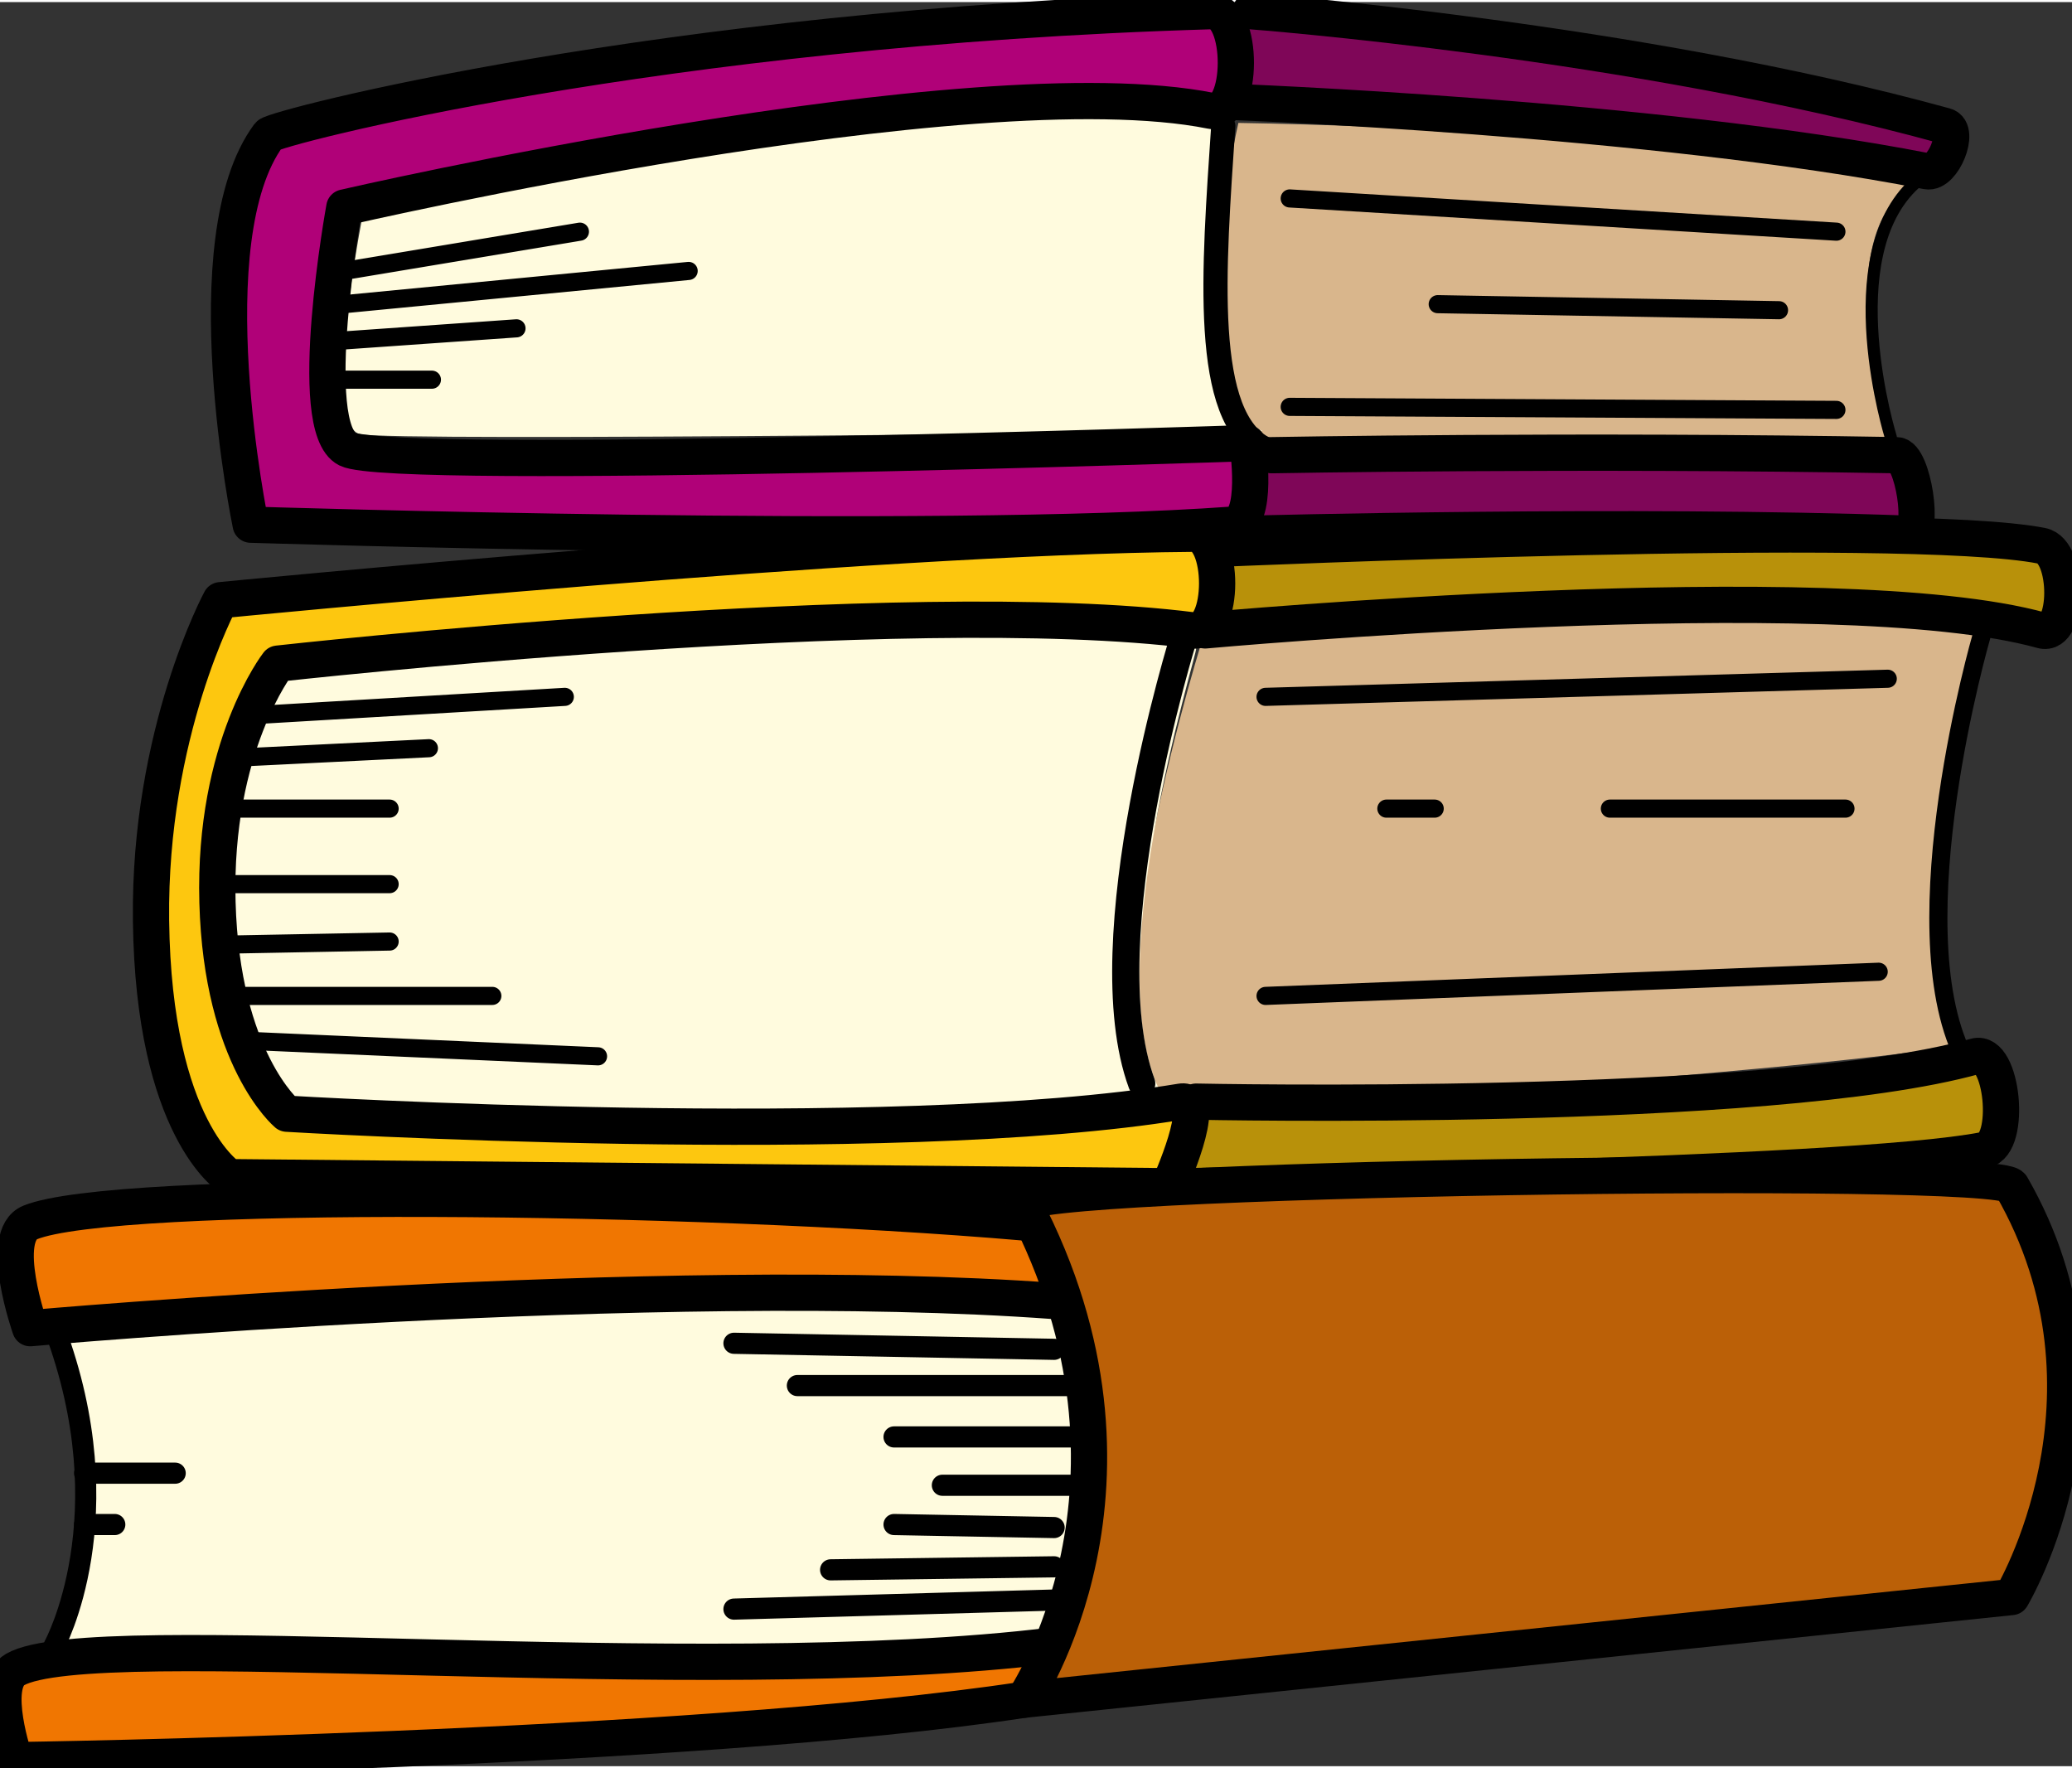
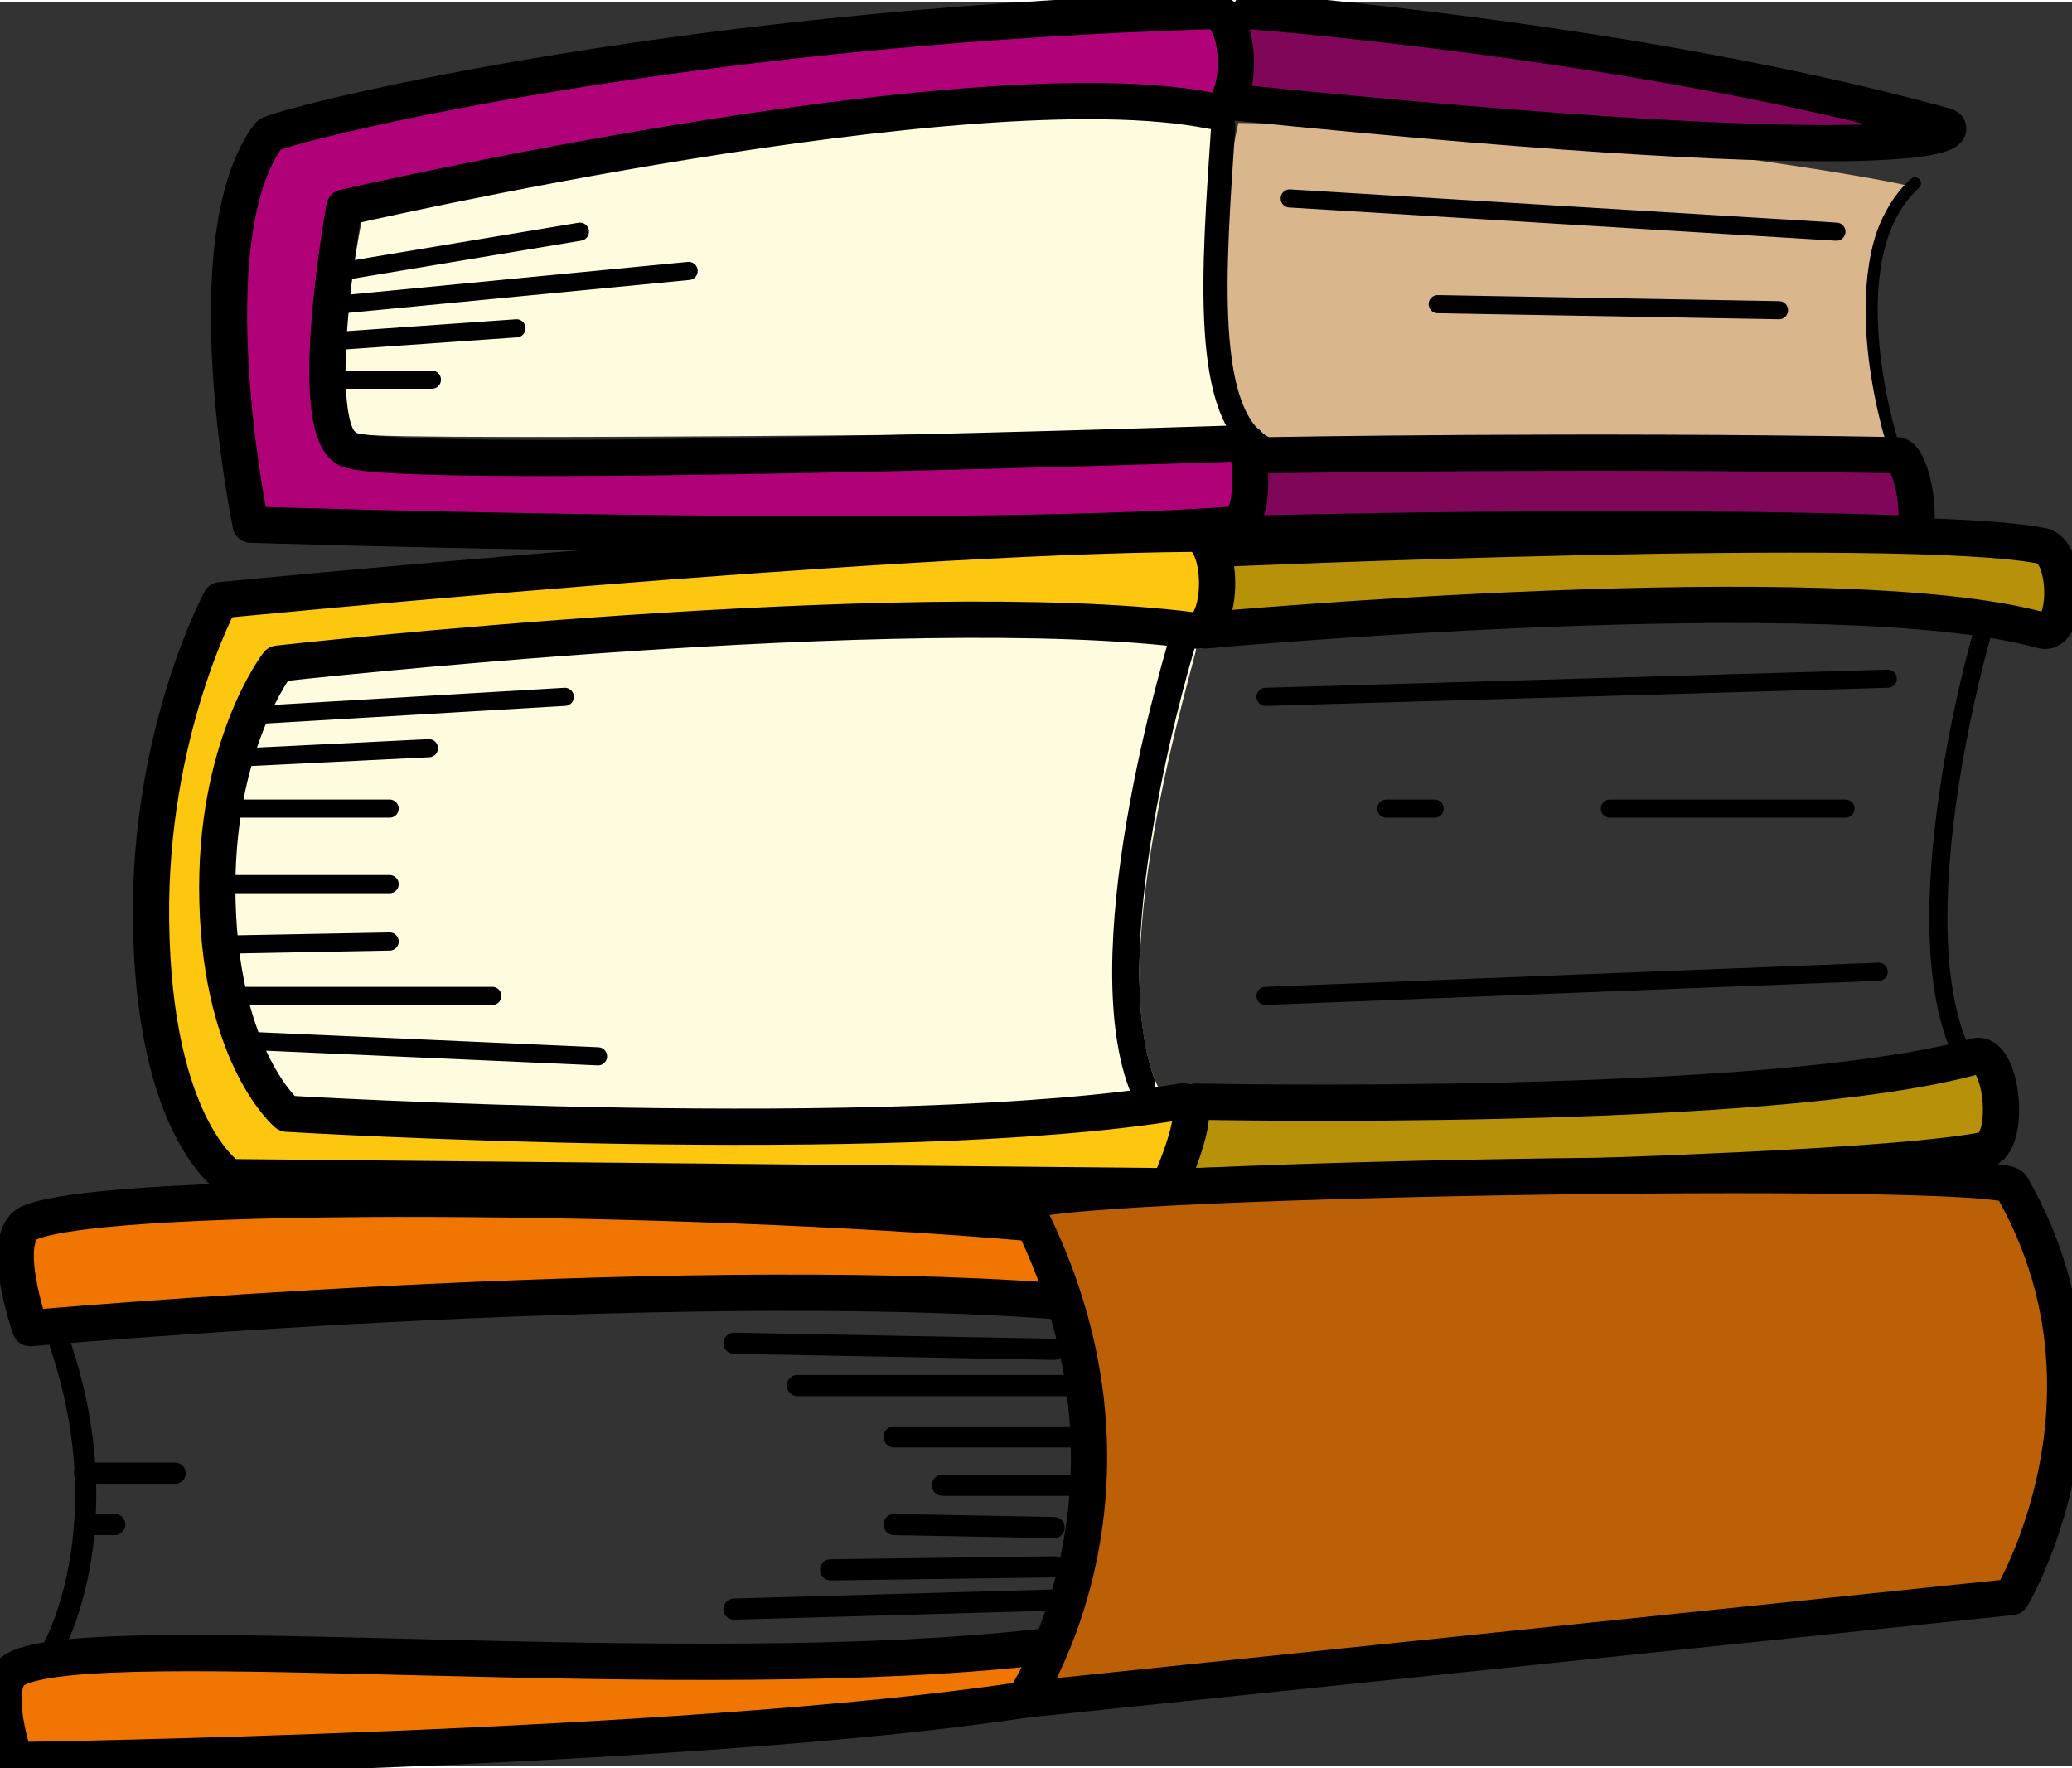
<svg xmlns="http://www.w3.org/2000/svg" width="150" height="128" viewBox="0 0 686 584">
  <rect x="0" y="0" width="686" height="584" fill="#333333" stroke="none" />
  <g id="Associer-copie">
    <g id="Associer">
      <path id="Trac" fill="#d9b68c" fill-rule="evenodd" stroke="none" d="M 420 144 C 428.386 147.072 625 144 625 144 C 625 144 605.49 79.71 632 61 C 632.786 60.445 581.577 51.01 528 46 C 472.236 40.786 410 40 410 40 C 410 40 388.645 132.513 420 144 Z" />
      <path id="Ligne" fill="none" stroke="#000000" stroke-width="4" stroke-linecap="round" stroke-linejoin="round" d="M 626 144 C 626 144 607.365 84.156 634 60" />
      <path id="Trac-copie-1" fill="#fffbde" fill-rule="evenodd" stroke="none" d="M 119 143 C 127.529 145.65 418 142 418 142 C 418 142 406.243 137.397 405 115 C 403.481 87.626 411.038 42.173 407 41 C 341.997 22.123 120 71 120 71 C 120 71 106.457 139.103 119 143 Z" />
      <path id="path1" fill="none" stroke="#000000" stroke-width="8" stroke-linecap="round" stroke-linejoin="round" d="M 419 148 C 397.748 137.882 401.829 88.531 405 41" />
-       <path id="path2" fill="#7f0658" fill-rule="evenodd" stroke="#000000" stroke-width="12" stroke-linecap="round" stroke-linejoin="round" d="M 407 33 C 407 33 546.841 38.183 638 56 C 643.285 57.033 649.192 42.431 644 41 C 540.922 12.59 414 3 414 3" />
+       <path id="path2" fill="#7f0658" fill-rule="evenodd" stroke="#000000" stroke-width="12" stroke-linecap="round" stroke-linejoin="round" d="M 407 33 C 643.285 57.033 649.192 42.431 644 41 C 540.922 12.59 414 3 414 3" />
      <path id="Trac-copie" fill="#7f0658" fill-rule="evenodd" stroke="#000000" stroke-width="12" stroke-linecap="round" stroke-linejoin="round" d="M 414 176 C 414 176 540.239 172.644 632 176 C 637.382 176.197 633.384 150.096 628 150 C 522.857 148.129 421 150 421 150" />
      <path id="path3" fill="#b00178" fill-rule="evenodd" stroke="#000000" stroke-width="12" stroke-linecap="round" stroke-linejoin="round" d="M 114 68 C 114 68 321.615 20.099 401 36 C 411.786 38.16 411.995 2.676 401 3 C 217.596 8.413 90.711 41.689 89 44 C 63.382 78.594 83 173 83 173 C 83 173 308.941 180.193 408 173 C 417.129 172.337 413 146 413 146 C 413 146 129.96 155.579 115 148 C 100.75 140.78 114 68 114 68 Z" />
      <path id="path4" fill="#b00178" fill-rule="evenodd" stroke="#000000" stroke-width="6" stroke-linecap="round" stroke-linejoin="round" d="M 114 89 L 192 76" />
      <path id="path5" fill="#b00178" fill-rule="evenodd" stroke="#000000" stroke-width="6" stroke-linecap="round" stroke-linejoin="round" d="M 114 100 L 228 89" />
      <path id="path6" fill="#b00178" fill-rule="evenodd" stroke="#000000" stroke-width="6" stroke-linecap="round" stroke-linejoin="round" d="M 114 112 L 171 108" />
      <path id="path7" fill="#b00178" fill-rule="evenodd" stroke="#000000" stroke-width="6" stroke-linecap="round" stroke-linejoin="round" d="M 114 125 L 143 125" />
      <path id="path8" fill="#b00178" fill-rule="evenodd" stroke="#000000" stroke-width="6" stroke-linecap="round" stroke-linejoin="round" d="M 427 65 L 608 76" />
-       <path id="path9" fill="#b00178" fill-rule="evenodd" stroke="#000000" stroke-width="6" stroke-linecap="round" stroke-linejoin="round" d="M 427 134 L 608 135" />
      <path id="path10" fill="#b00178" fill-rule="evenodd" stroke="#000000" stroke-width="6" stroke-linecap="round" stroke-linejoin="round" d="M 476 100 L 589 102" />
    </g>
    <g id="g1">
-       <path id="path11" fill="#d9b68c" fill-rule="evenodd" stroke="none" d="M 383 362 C 390.216 371.032 654.11 348.893 651 344 C 626.347 305.212 656.975 208.312 656 208 C 616.008 195.195 399 208 399 208 C 399 208 359.35 332.399 383 362 Z" />
      <path id="path12" fill="#fffbde" fill-rule="evenodd" stroke="none" d="M 94 370 C 100.716 379.41 389.11 368.893 386 364 C 361.347 325.212 396.975 214.312 396 214 C 356.008 201.195 90 220 90 220 C 90 220 48.342 306.03 94 370 Z" />
      <path id="path13" fill="none" stroke="#000000" stroke-width="9" stroke-linecap="round" stroke-linejoin="round" d="M 392 210 C 392 210 360.527 310.54 378 358" />
      <path id="path14" fill="#b8910a" fill-rule="evenodd" stroke="#000000" stroke-width="12" stroke-linecap="round" stroke-linejoin="round" d="M 399 208 C 399 208 607.608 188.976 676 208 C 684.992 210.501 685.156 181.813 676 180 C 630.62 171.015 403 181 403 181" />
      <path id="path15" fill="#b8910a" fill-rule="evenodd" stroke="#000000" stroke-width="12" stroke-linecap="round" stroke-linejoin="round" d="M 396 364 C 396 364 585.608 368.024 654 349 C 662.992 346.499 666.156 378.187 657 380 C 611.62 388.985 391 392 391 392" />
      <path id="path16" fill="#fdc70f" fill-rule="evenodd" stroke="#000000" stroke-width="12" stroke-linecap="round" stroke-linejoin="round" d="M 76 389 L 387 392 C 387 392 400.367 362.451 391 364 C 294.468 379.966 95 368 95 368 C 95 368 73.418 349.955 72 298 C 70.592 246.438 92 219 92 219 C 92 219 299.673 195.818 395 208 C 405.581 209.352 405.666 175.922 395 176 C 289.432 176.77 73 198 73 198 C 73 198 49.256 241.907 50 304 C 50.831 373.374 76 389 76 389 Z" />
      <path id="path17" fill="none" stroke="#000000" stroke-width="6" stroke-linecap="round" stroke-linejoin="round" d="M 656 210 C 656 210 628.428 305.215 650 349" />
      <path id="path18" fill="none" stroke="#000000" stroke-width="6" stroke-linecap="round" stroke-linejoin="round" d="M 419 230 L 625 224" />
      <path id="path19" fill="none" stroke="#000000" stroke-width="6" stroke-linecap="round" stroke-linejoin="round" d="M 459 267 L 475 267" />
      <path id="path20" fill="none" stroke="#000000" stroke-width="6" stroke-linecap="round" stroke-linejoin="round" d="M 533 267 L 611 267" />
      <path id="path21" fill="none" stroke="#000000" stroke-width="6" stroke-linecap="round" stroke-linejoin="round" d="M 419 329 L 622 321" />
      <path id="path22" fill="none" stroke="#000000" stroke-width="6" stroke-linecap="round" stroke-linejoin="round" d="M 85 236 L 187 230" />
      <path id="path23" fill="none" stroke="#000000" stroke-width="6" stroke-linecap="round" stroke-linejoin="round" d="M 85 344 L 198 349" />
      <path id="path24" fill="none" stroke="#000000" stroke-width="6" stroke-linecap="round" stroke-linejoin="round" d="M 81 250 L 142 247" />
      <path id="path25" fill="none" stroke="#000000" stroke-width="6" stroke-linecap="round" stroke-linejoin="round" d="M 76 267 L 129 267" />
      <path id="path26" fill="none" stroke="#000000" stroke-width="6" stroke-linecap="round" stroke-linejoin="round" d="M 76 292 L 129 292" />
      <path id="path27" fill="none" stroke="#000000" stroke-width="6" stroke-linecap="round" stroke-linejoin="round" d="M 76 312 L 129 311" />
      <path id="path28" fill="none" stroke="#000000" stroke-width="6" stroke-linecap="round" stroke-linejoin="round" d="M 76 329 L 163 329" />
    </g>
    <g id="g2">
-       <path id="path29" fill="#fffbde" fill-rule="evenodd" stroke="none" d="M 18 544 L 349 544 C 349 544 383.408 451.361 349 433 C 337.091 426.645 11.308 435.14 18 445 C 43.529 482.614 18 544 18 544 Z" />
      <path id="path30" fill="none" stroke="#000000" stroke-width="7" stroke-linecap="round" stroke-linejoin="round" d="M 18 439 C 41.367 501.335 18 544 18 544" />
      <path id="path31" fill="none" stroke="#000000" stroke-width="7" stroke-linecap="round" stroke-linejoin="round" d="M 349 446 L 243 444" />
      <path id="path32" fill="none" stroke="#000000" stroke-width="7" stroke-linecap="round" stroke-linejoin="round" d="M 349 529 L 243 532" />
      <path id="path33" fill="none" stroke="#000000" stroke-width="7" stroke-linecap="round" stroke-linejoin="round" d="M 349 518 L 275 519" />
      <path id="path34" fill="none" stroke="#000000" stroke-width="7" stroke-linecap="round" stroke-linejoin="round" d="M 349 505 L 296 504" />
      <path id="path35" fill="none" stroke="#000000" stroke-width="7" stroke-linecap="round" stroke-linejoin="round" d="M 355 491 L 312 491" />
      <path id="path36" fill="none" stroke="#000000" stroke-width="7" stroke-linecap="round" stroke-linejoin="round" d="M 355 475 L 296 475" />
      <path id="path37" fill="none" stroke="#000000" stroke-width="7" stroke-linecap="round" stroke-linejoin="round" d="M 355 458 L 264 458" />
      <path id="path38" fill="none" stroke="#000000" stroke-width="7" stroke-linecap="round" stroke-linejoin="round" d="M 28 487 L 58 487" />
      <path id="path39" fill="none" stroke="#000000" stroke-width="7" stroke-linecap="round" stroke-linejoin="round" d="M 28 504 L 38 504" />
      <path id="path40" fill="#f07601" fill-rule="evenodd" stroke="#000000" stroke-width="12" stroke-linecap="round" stroke-linejoin="round" d="M 349 430 C 218.767 420.427 10 439 10 439 C 10 439 -0.802 408.409 10 404 C 37.628 392.724 227.546 394.426 339 404" />
      <path id="path41" fill="#f07601" fill-rule="evenodd" stroke="#000000" stroke-width="12" stroke-linecap="round" stroke-linejoin="round" d="M 339 562 C 228.004 578.848 5 582 5 582 C 5 582 -3.69 556.949 5 552 C 30.769 537.324 229.659 558.699 349 544" />
      <path id="path42" fill="#bb6007" fill-rule="evenodd" stroke="#000000" stroke-width="12" stroke-linecap="round" stroke-linejoin="round" d="M 339 562 L 666 528 C 666 528 705.931 461.442 666 392 C 661.671 384.471 334.553 389.506 339 398 C 387.503 490.642 339 562 339 562 Z" />
    </g>
  </g>
</svg>